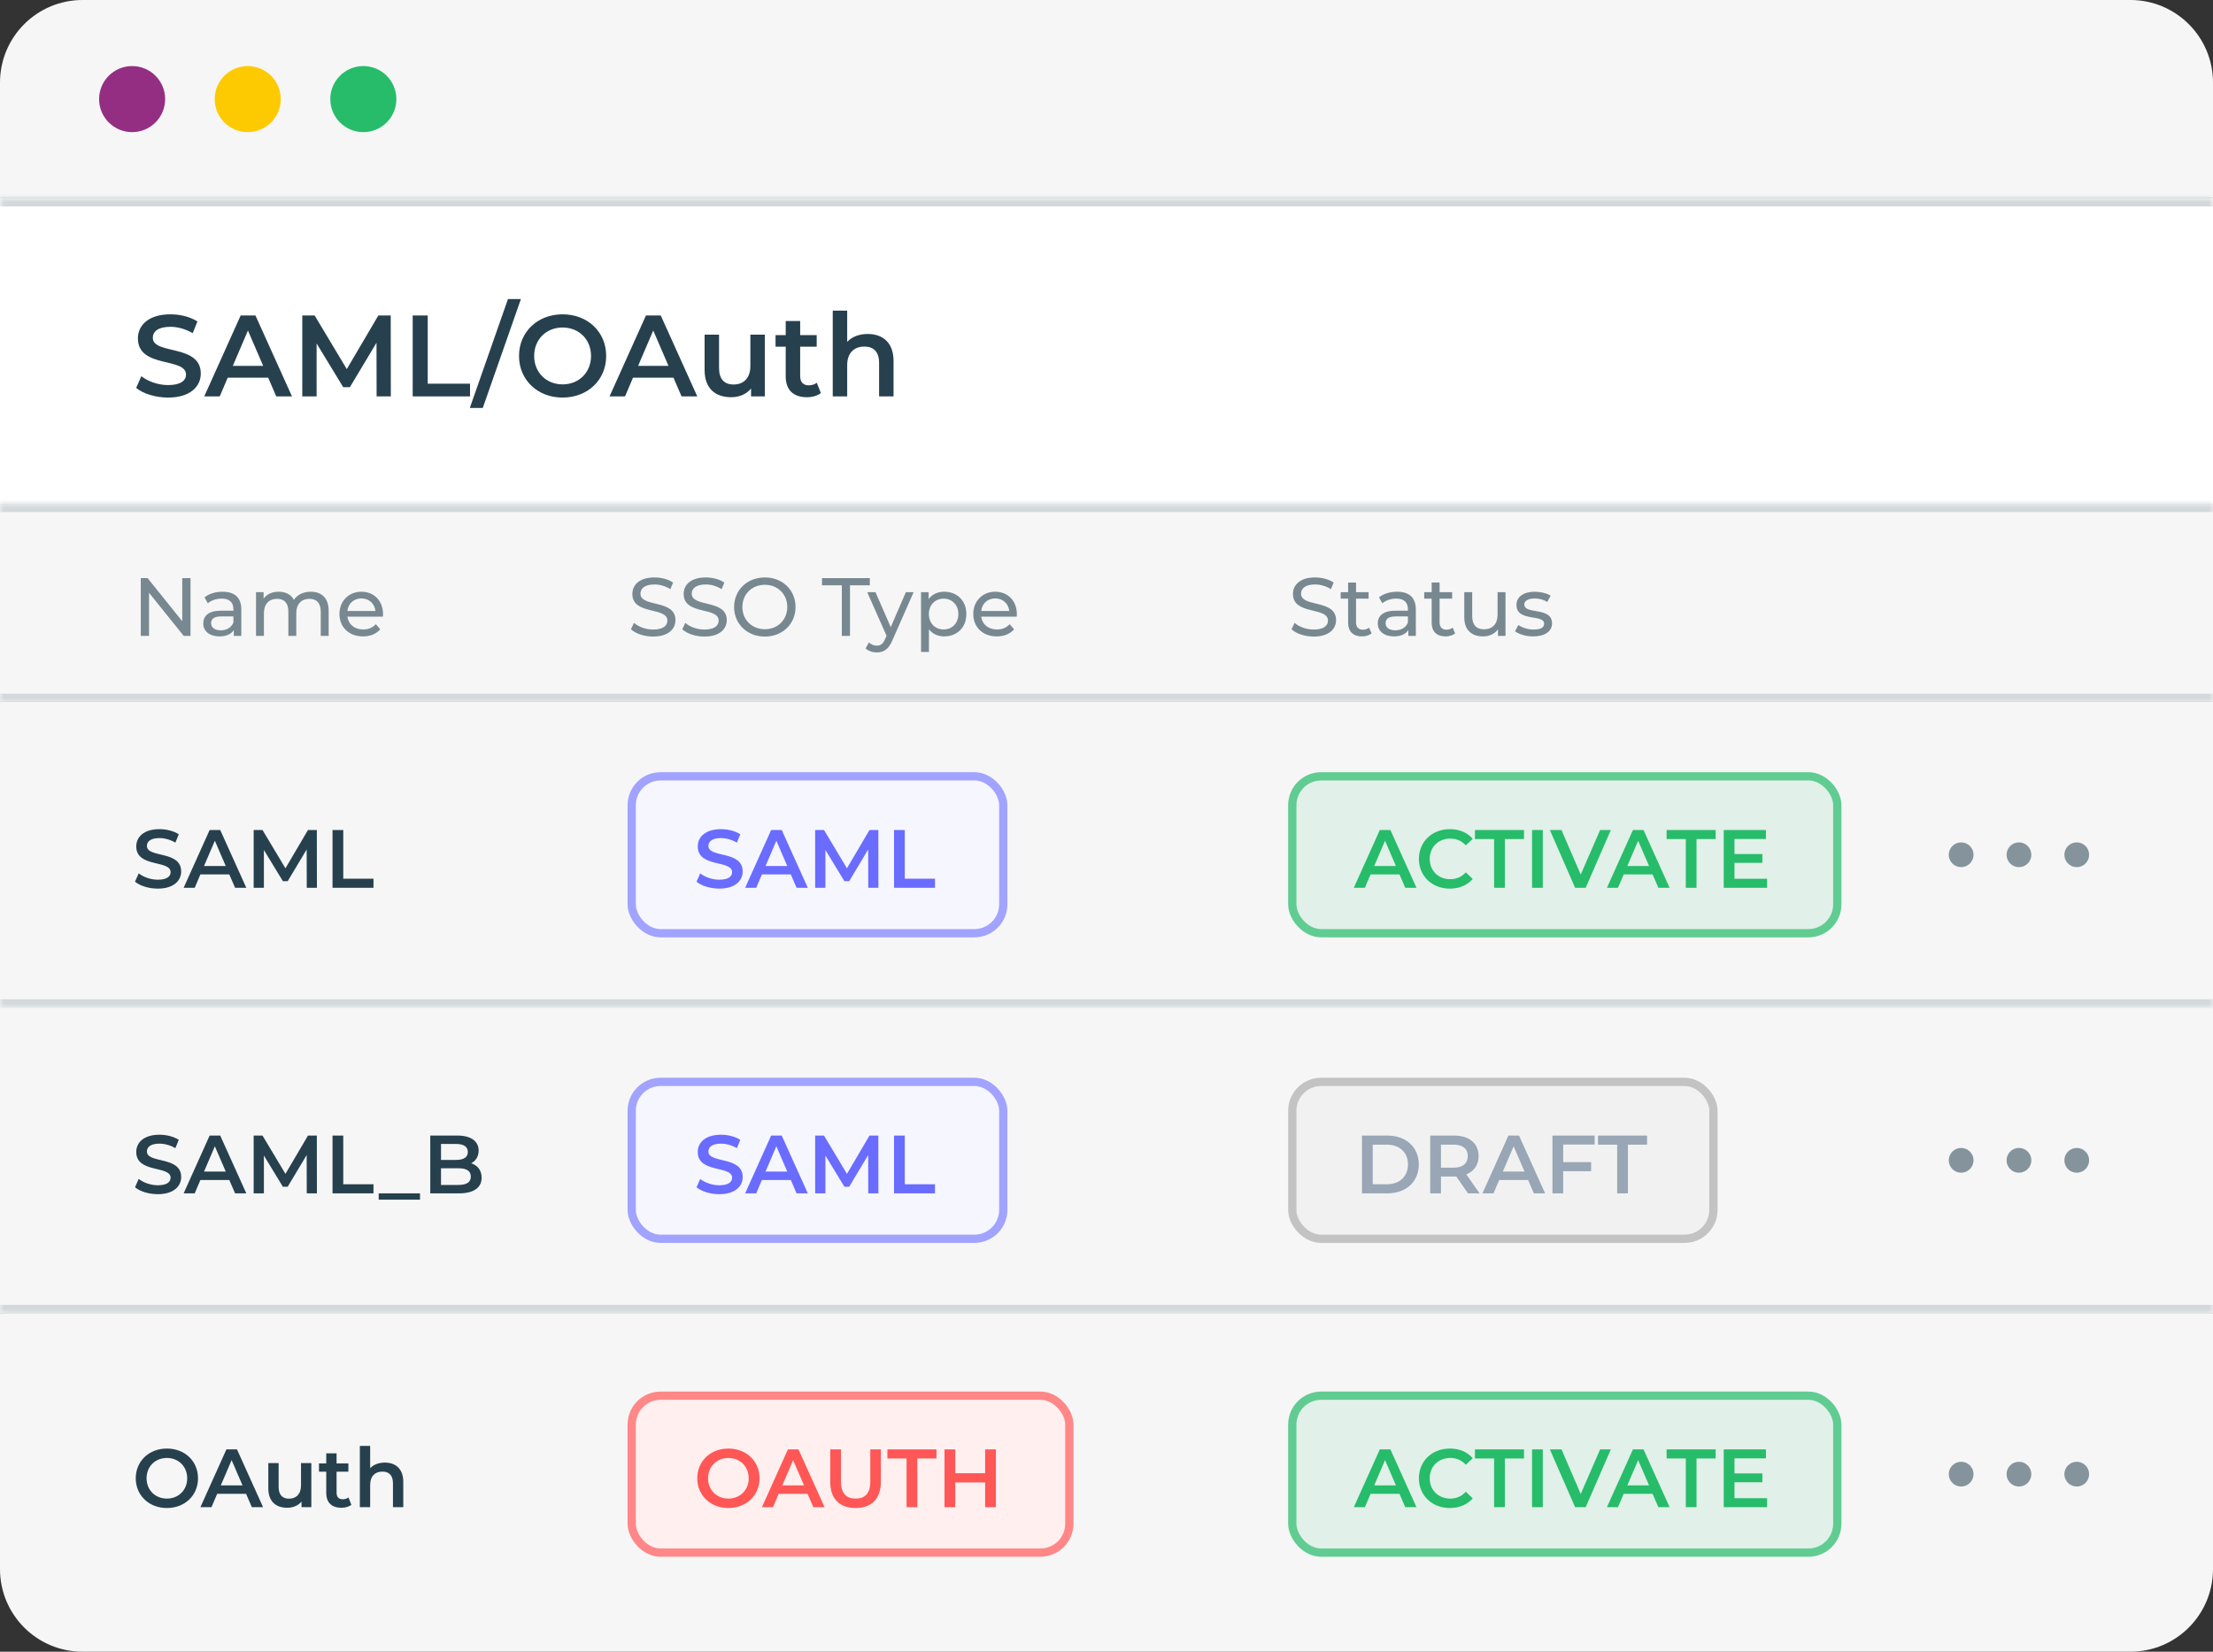
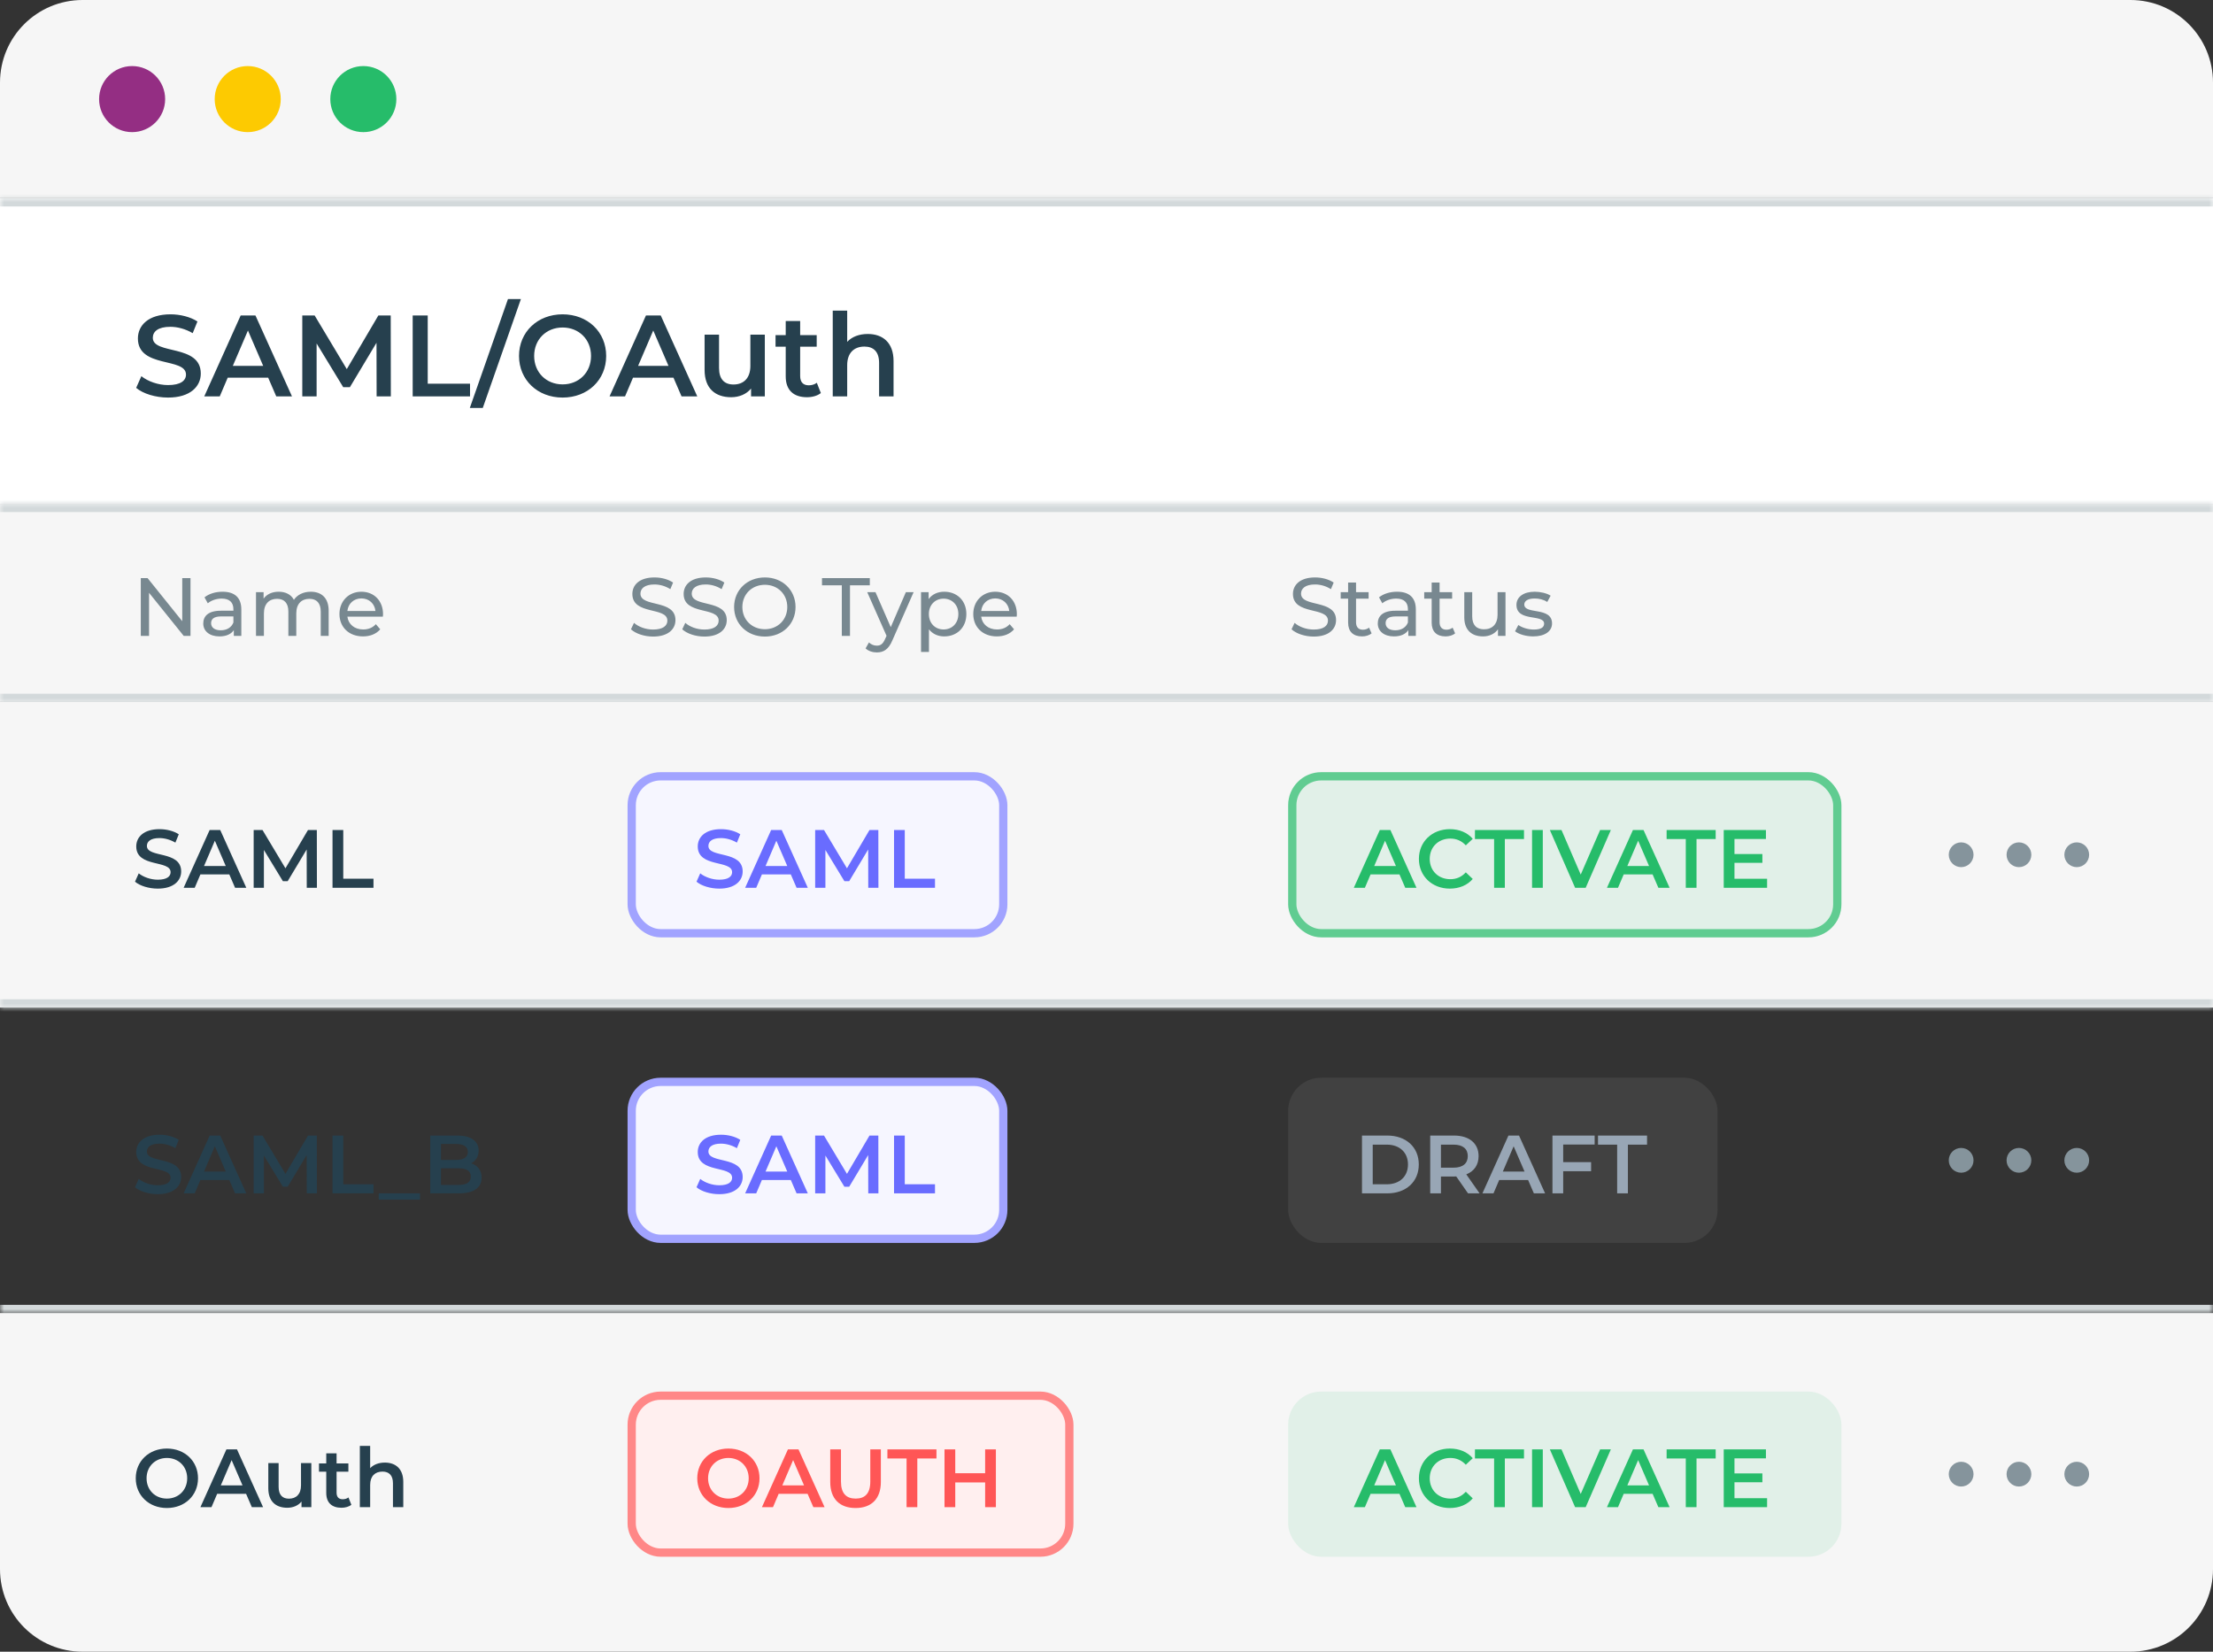
<svg xmlns="http://www.w3.org/2000/svg" width="268" height="200" viewBox="0 0 268 200" fill="none">
  <rect x="0" y="0" width="268" height="200" fill="#333333" stroke="none" />
  <path d="M0 10C0 4.477 4.477 0 10 0H258C263.523 0 268 4.477 268 10V24H0V10Z" fill="#F6F6F6" />
  <path d="M16 8C18.209 8 20 9.791 20 12C20 14.209 18.209 16 16 16C13.791 16 12 14.209 12 12C12 9.791 13.791 8 16 8Z" fill="#942E83" />
  <path d="M30 8C32.209 8 34 9.791 34 12C34 14.209 32.209 16 30 16C27.791 16 26 14.209 26 12C26 9.791 27.791 8 30 8Z" fill="#FDCA01" />
  <path d="M44 8C46.209 8 48 9.791 48 12C48 14.209 46.209 16 44 16C41.791 16 40 14.209 40 12C40 9.791 41.791 8 44 8Z" fill="#26BC6A" />
  <mask id="path-5-inside-1_1031_5005" fill="white">
    <path d="M0 24H268V61H0V24Z" />
  </mask>
  <path d="M0 24H268V61H0V24Z" fill="white" />
  <path d="M20.354 48.14C23.042 48.14 24.316 46.796 24.316 45.228C24.316 41.63 18.506 42.988 18.506 40.902C18.506 40.16 19.122 39.572 20.634 39.572C21.488 39.572 22.454 39.824 23.336 40.342L23.91 38.928C23.056 38.368 21.824 38.06 20.648 38.06C17.96 38.06 16.7 39.404 16.7 40.986C16.7 44.626 22.524 43.24 22.524 45.354C22.524 46.082 21.88 46.628 20.354 46.628C19.15 46.628 17.904 46.18 17.12 45.55L16.49 46.964C17.302 47.664 18.828 48.14 20.354 48.14ZM33.457 48H35.361L30.937 38.2H29.145L24.735 48H26.611L27.577 45.732H32.477L33.457 48ZM28.193 44.304L30.027 40.02L31.875 44.304H28.193ZM47.331 48L47.317 38.2H45.819L41.997 44.696L38.105 38.2H36.607V48H38.343V41.588L41.563 46.88H42.375L45.595 41.504L45.609 48H47.331ZM49.978 48H56.922V46.46H51.798V38.2H49.978V48ZM56.896 49.4H58.464L63.084 36.212H61.516L56.896 49.4ZM68.132 48.14C71.17 48.14 73.41 46.012 73.41 43.1C73.41 40.188 71.17 38.06 68.132 38.06C65.094 38.06 62.854 40.202 62.854 43.1C62.854 45.998 65.094 48.14 68.132 48.14ZM68.132 46.544C66.158 46.544 64.688 45.102 64.688 43.1C64.688 41.098 66.158 39.656 68.132 39.656C70.106 39.656 71.576 41.098 71.576 43.1C71.576 45.102 70.106 46.544 68.132 46.544ZM82.539 48H84.443L80.019 38.2H78.227L73.817 48H75.693L76.659 45.732H81.559L82.539 48ZM77.275 44.304L79.109 40.02L80.957 44.304H77.275ZM90.872 40.524V44.304C90.872 45.802 90.046 46.558 88.828 46.558C87.722 46.558 87.078 45.914 87.078 44.556V40.524H85.328V44.794C85.328 47.048 86.63 48.098 88.548 48.098C89.514 48.098 90.396 47.734 90.956 47.048V48H92.622V40.524H90.872ZM98.918 46.348C98.652 46.558 98.302 46.656 97.938 46.656C97.266 46.656 96.902 46.264 96.902 45.536V41.98H98.904V40.58H96.902V38.872H95.152V40.58H93.92V41.98H95.152V45.578C95.152 47.23 96.09 48.098 97.728 48.098C98.358 48.098 98.988 47.93 99.408 47.594L98.918 46.348ZM105.089 40.44C104.053 40.44 103.171 40.776 102.597 41.392V37.612H100.847V48H102.597V44.22C102.597 42.722 103.437 41.966 104.683 41.966C105.803 41.966 106.461 42.61 106.461 43.94V48H108.211V43.716C108.211 41.462 106.881 40.44 105.089 40.44Z" fill="#26404E" />
  <path d="M0 25H268V23H0V25Z" fill="#D3D9DB" mask="url(#path-5-inside-1_1031_5005)" />
  <mask id="path-8-inside-2_1031_5005" fill="white">
    <path d="M0 61H268V85H0V61Z" />
  </mask>
  <path d="M0 61H268V85H0V61Z" fill="#F6F6F6" />
  <path opacity="0.6" d="M22.07 70V75.22L17.87 70H17.05V77H18.05V71.78L22.25 77H23.07V70H22.07ZM26.955 71.65C26.105 71.65 25.315 71.89 24.765 72.33L25.165 73.05C25.575 72.7 26.215 72.48 26.845 72.48C27.795 72.48 28.265 72.95 28.265 73.76V73.95H26.745C25.165 73.95 24.615 74.65 24.615 75.5C24.615 76.42 25.375 77.06 26.575 77.06C27.405 77.06 27.995 76.78 28.315 76.3V77H29.225V73.8C29.225 72.35 28.405 71.65 26.955 71.65ZM26.735 76.32C26.005 76.32 25.565 75.99 25.565 75.46C25.565 75.01 25.835 74.64 26.785 74.64H28.265V75.38C28.025 75.99 27.455 76.32 26.735 76.32ZM37.632 71.65C36.732 71.65 35.992 72.03 35.592 72.63C35.242 71.97 34.562 71.65 33.752 71.65C32.952 71.65 32.302 71.95 31.922 72.49V71.7H31.002V77H31.962V74.27C31.962 73.12 32.592 72.51 33.552 72.51C34.422 72.51 34.922 73.02 34.922 74.06V77H35.882V74.27C35.882 73.12 36.512 72.51 37.472 72.51C38.342 72.51 38.842 73.02 38.842 74.06V77H39.802V73.95C39.802 72.39 38.922 71.65 37.632 71.65ZM46.388 74.38C46.388 72.75 45.297 71.65 43.767 71.65C42.237 71.65 41.108 72.78 41.108 74.35C41.108 75.93 42.248 77.06 43.958 77.06C44.837 77.06 45.568 76.76 46.047 76.2L45.517 75.58C45.127 76.01 44.608 76.22 43.987 76.22C42.938 76.22 42.188 75.6 42.068 74.67H46.367C46.377 74.58 46.388 74.46 46.388 74.38ZM43.767 72.46C44.697 72.46 45.367 73.09 45.468 73.98H42.068C42.167 73.08 42.847 72.46 43.767 72.46Z" fill="#26404E" />
  <path opacity="0.6" d="M79.09 77.08C80.94 77.08 81.8 76.16 81.8 75.09C81.8 72.52 77.56 73.59 77.56 71.88C77.56 71.27 78.07 70.77 79.26 70.77C79.88 70.77 80.57 70.95 81.18 71.34L81.51 70.54C80.93 70.14 80.08 69.92 79.26 69.92C77.42 69.92 76.58 70.84 76.58 71.92C76.58 74.52 80.82 73.44 80.82 75.15C80.82 75.76 80.3 76.23 79.09 76.23C78.19 76.23 77.3 75.89 76.78 75.42L76.41 76.2C76.97 76.72 78.02 77.08 79.09 77.08ZM85.301 77.08C87.151 77.08 88.011 76.16 88.011 75.09C88.011 72.52 83.771 73.59 83.771 71.88C83.771 71.27 84.281 70.77 85.471 70.77C86.091 70.77 86.781 70.95 87.391 71.34L87.721 70.54C87.141 70.14 86.291 69.92 85.471 69.92C83.631 69.92 82.791 70.84 82.791 71.92C82.791 74.52 87.031 73.44 87.031 75.15C87.031 75.76 86.511 76.23 85.301 76.23C84.401 76.23 83.511 75.89 82.991 75.42L82.621 76.2C83.181 76.72 84.231 77.08 85.301 77.08ZM92.632 77.08C94.762 77.08 96.342 75.56 96.342 73.5C96.342 71.44 94.762 69.92 92.632 69.92C90.482 69.92 88.902 71.45 88.902 73.5C88.902 75.55 90.482 77.08 92.632 77.08ZM92.632 76.19C91.062 76.19 89.902 75.05 89.902 73.5C89.902 71.95 91.062 70.81 92.632 70.81C94.182 70.81 95.342 71.95 95.342 73.5C95.342 75.05 94.182 76.19 92.632 76.19ZM101.946 77H102.936V70.87H105.336V70H99.546V70.87H101.946V77ZM109.703 71.7L107.873 75.94L106.023 71.7H105.023L107.363 76.99L107.193 77.36C106.933 77.97 106.643 78.18 106.183 78.18C105.823 78.18 105.493 78.04 105.233 77.79L104.823 78.51C105.153 78.83 105.673 79 106.183 79C106.993 79 107.603 78.65 108.073 77.53L110.643 71.7H109.703ZM114.349 71.65C113.569 71.65 112.889 71.95 112.459 72.54V71.7H111.539V78.94H112.499V76.2C112.939 76.77 113.599 77.06 114.349 77.06C115.899 77.06 117.029 75.98 117.029 74.35C117.029 72.73 115.899 71.65 114.349 71.65ZM114.269 76.22C113.259 76.22 112.489 75.48 112.489 74.35C112.489 73.23 113.259 72.49 114.269 72.49C115.289 72.49 116.059 73.23 116.059 74.35C116.059 75.48 115.289 76.22 114.269 76.22ZM123.145 74.38C123.145 72.75 122.055 71.65 120.525 71.65C118.995 71.65 117.865 72.78 117.865 74.35C117.865 75.93 119.005 77.06 120.715 77.06C121.595 77.06 122.325 76.76 122.805 76.2L122.275 75.58C121.885 76.01 121.365 76.22 120.745 76.22C119.695 76.22 118.945 75.6 118.825 74.67H123.125C123.135 74.58 123.145 74.46 123.145 74.38ZM120.525 72.46C121.455 72.46 122.125 73.09 122.225 73.98H118.825C118.925 73.08 119.605 72.46 120.525 72.46Z" fill="#26404E" />
  <path opacity="0.6" d="M159.09 77.08C160.94 77.08 161.8 76.16 161.8 75.09C161.8 72.52 157.56 73.59 157.56 71.88C157.56 71.27 158.07 70.77 159.26 70.77C159.88 70.77 160.57 70.95 161.18 71.34L161.51 70.54C160.93 70.14 160.08 69.92 159.26 69.92C157.42 69.92 156.58 70.84 156.58 71.92C156.58 74.52 160.82 73.44 160.82 75.15C160.82 75.76 160.3 76.23 159.09 76.23C158.19 76.23 157.3 75.89 156.78 75.42L156.41 76.2C156.97 76.72 158.02 77.08 159.09 77.08ZM165.801 76C165.601 76.16 165.331 76.25 165.051 76.25C164.521 76.25 164.221 75.93 164.221 75.36V72.49H165.741V71.7H164.221V70.54H163.261V71.7H162.361V72.49H163.261V75.4C163.261 76.47 163.871 77.06 164.941 77.06C165.371 77.06 165.811 76.94 166.101 76.69L165.801 76ZM169.192 71.65C168.342 71.65 167.552 71.89 167.002 72.33L167.402 73.05C167.812 72.7 168.452 72.48 169.082 72.48C170.032 72.48 170.502 72.95 170.502 73.76V73.95H168.982C167.402 73.95 166.852 74.65 166.852 75.5C166.852 76.42 167.612 77.06 168.812 77.06C169.642 77.06 170.232 76.78 170.552 76.3V77H171.462V73.8C171.462 72.35 170.642 71.65 169.192 71.65ZM168.972 76.32C168.242 76.32 167.802 75.99 167.802 75.46C167.802 75.01 168.072 74.64 169.022 74.64H170.502V75.38C170.262 75.99 169.692 76.32 168.972 76.32ZM175.918 76C175.718 76.16 175.448 76.25 175.168 76.25C174.638 76.25 174.338 75.93 174.338 75.36V72.49H175.858V71.7H174.338V70.54H173.378V71.7H172.478V72.49H173.378V75.4C173.378 76.47 173.988 77.06 175.058 77.06C175.488 77.06 175.928 76.94 176.218 76.69L175.918 76ZM181.359 71.7V74.44C181.359 75.58 180.719 76.2 179.719 76.2C178.809 76.2 178.289 75.68 178.289 74.64V71.7H177.329V74.75C177.329 76.31 178.239 77.06 179.609 77.06C180.359 77.06 181.019 76.75 181.409 76.2V77H182.319V71.7H181.359ZM185.666 77.06C187.076 77.06 187.956 76.45 187.956 75.49C187.956 73.43 184.596 74.45 184.596 73.2C184.596 72.78 185.006 72.47 185.846 72.47C186.366 72.47 186.896 72.58 187.376 72.89L187.786 72.13C187.326 71.83 186.546 71.65 185.856 71.65C184.496 71.65 183.646 72.29 183.646 73.24C183.646 75.35 186.996 74.32 186.996 75.51C186.996 75.96 186.626 76.23 185.736 76.23C185.046 76.23 184.326 76 183.876 75.68L183.476 76.44C183.916 76.79 184.786 77.06 185.666 77.06Z" fill="#26404E" />
  <path d="M0 62H268V60H0V62ZM268 84H0V86H268V84Z" fill="#D3D9DB" mask="url(#path-8-inside-2_1031_5005)" />
  <mask id="path-13-inside-3_1031_5005" fill="white">
    <path d="M0 85H268V122H0V85Z" />
  </mask>
  <path d="M0 85H268V122H0V85Z" fill="#F6F6F6" />
  <path d="M19.11 107.6C21.03 107.6 21.94 106.64 21.94 105.52C21.94 102.95 17.79 103.92 17.79 102.43C17.79 101.9 18.23 101.48 19.31 101.48C19.92 101.48 20.61 101.66 21.24 102.03L21.65 101.02C21.04 100.62 20.16 100.4 19.32 100.4C17.4 100.4 16.5 101.36 16.5 102.49C16.5 105.09 20.66 104.1 20.66 105.61C20.66 106.13 20.2 106.52 19.11 106.52C18.25 106.52 17.36 106.2 16.8 105.75L16.35 106.76C16.93 107.26 18.02 107.6 19.11 107.6ZM28.469 107.5H29.829L26.669 100.5H25.389L22.239 107.5H23.579L24.269 105.88H27.769L28.469 107.5ZM24.709 104.86L26.019 101.8L27.339 104.86H24.709ZM38.379 107.5L38.369 100.5H37.299L34.569 105.14L31.789 100.5H30.719V107.5H31.959V102.92L34.259 106.7H34.839L37.139 102.86L37.149 107.5H38.379ZM40.27 107.5H45.23V106.4H41.57V100.5H40.27V107.5Z" fill="#26404E" />
  <rect x="76.5" y="94" width="45" height="19" rx="3.5" fill="#F6F6FF" />
  <path d="M87.11 107.6C89.03 107.6 89.94 106.64 89.94 105.52C89.94 102.95 85.79 103.92 85.79 102.43C85.79 101.9 86.23 101.48 87.31 101.48C87.92 101.48 88.61 101.66 89.24 102.03L89.65 101.02C89.04 100.62 88.16 100.4 87.32 100.4C85.4 100.4 84.5 101.36 84.5 102.49C84.5 105.09 88.66 104.1 88.66 105.61C88.66 106.13 88.2 106.52 87.11 106.52C86.25 106.52 85.36 106.2 84.8 105.75L84.35 106.76C84.93 107.26 86.02 107.6 87.11 107.6ZM96.469 107.5H97.829L94.669 100.5H93.389L90.239 107.5H91.579L92.269 105.88H95.769L96.469 107.5ZM92.709 104.86L94.019 101.8L95.339 104.86H92.709ZM106.379 107.5L106.369 100.5H105.299L102.569 105.14L99.789 100.5H98.719V107.5H99.959V102.92L102.259 106.7H102.839L105.139 102.86L105.149 107.5H106.379ZM108.27 107.5H113.23V106.4H109.57V100.5H108.27V107.5Z" fill="#696CFF" />
  <rect x="76.5" y="94" width="45" height="19" rx="3.5" stroke="#A1A3FF" />
  <rect x="156" y="93.5" width="67" height="20" rx="4" fill="#26BC6A" fill-opacity="0.1" />
  <path d="M170.18 107.5H171.54L168.38 100.5H167.1L163.95 107.5H165.29L165.98 105.88H169.48L170.18 107.5ZM166.42 104.86L167.73 101.8L169.05 104.86H166.42ZM175.573 107.6C176.723 107.6 177.703 107.19 178.353 106.43L177.513 105.63C177.003 106.19 176.373 106.46 175.643 106.46C174.193 106.46 173.143 105.44 173.143 104C173.143 102.56 174.193 101.54 175.643 101.54C176.373 101.54 177.003 101.81 177.513 102.36L178.353 101.57C177.703 100.81 176.723 100.4 175.583 100.4C173.433 100.4 171.833 101.91 171.833 104C171.833 106.09 173.433 107.6 175.573 107.6ZM180.94 107.5H182.24V101.6H184.56V100.5H178.62V101.6H180.94V107.5ZM185.536 107.5H186.836V100.5H185.536V107.5ZM193.78 100.5L191.43 105.9L189.1 100.5H187.69L190.75 107.5H192.03L195.08 100.5H193.78ZM200.834 107.5H202.194L199.034 100.5H197.754L194.604 107.5H195.944L196.634 105.88H200.134L200.834 107.5ZM197.074 104.86L198.384 101.8L199.704 104.86H197.074ZM204.153 107.5H205.453V101.6H207.773V100.5H201.833V101.6H204.153V107.5ZM210.049 106.41V104.48H213.429V103.41H210.049V101.59H213.859V100.5H208.749V107.5H213.999V106.41H210.049Z" fill="#26BC6A" />
  <rect x="156.5" y="94" width="66" height="19" rx="3.5" stroke="#26BC6A" stroke-opacity="0.69" />
  <path d="M237.5 105C238.328 105 239 104.328 239 103.5C239 102.672 238.328 102 237.5 102C236.672 102 236 102.672 236 103.5C236 104.328 236.672 105 237.5 105Z" fill="#85949C" />
  <path d="M244.5 105C245.328 105 246 104.328 246 103.5C246 102.672 245.328 102 244.5 102C243.672 102 243 102.672 243 103.5C243 104.328 243.672 105 244.5 105Z" fill="#85949C" />
  <path d="M251.5 105C252.328 105 253 104.328 253 103.5C253 102.672 252.328 102 251.5 102C250.672 102 250 102.672 250 103.5C250 104.328 250.672 105 251.5 105Z" fill="#85949C" />
  <path d="M268 121H0V123H268V121Z" fill="#D3D9DB" mask="url(#path-13-inside-3_1031_5005)" />
  <mask id="path-24-inside-4_1031_5005" fill="white">
    <path d="M0 122H268V159H0V122Z" />
  </mask>
-   <path d="M0 122H268V159H0V122Z" fill="#F6F6F6" />
  <path d="M19.11 144.6C21.03 144.6 21.94 143.64 21.94 142.52C21.94 139.95 17.79 140.92 17.79 139.43C17.79 138.9 18.23 138.48 19.31 138.48C19.92 138.48 20.61 138.66 21.24 139.03L21.65 138.02C21.04 137.62 20.16 137.4 19.32 137.4C17.4 137.4 16.5 138.36 16.5 139.49C16.5 142.09 20.66 141.1 20.66 142.61C20.66 143.13 20.2 143.52 19.11 143.52C18.25 143.52 17.36 143.2 16.8 142.75L16.35 143.76C16.93 144.26 18.02 144.6 19.11 144.6ZM28.469 144.5H29.829L26.669 137.5H25.389L22.239 144.5H23.579L24.269 142.88H27.769L28.469 144.5ZM24.709 141.86L26.019 138.8L27.339 141.86H24.709ZM38.379 144.5L38.369 137.5H37.299L34.569 142.14L31.789 137.5H30.719V144.5H31.959V139.92L34.259 143.7H34.839L37.139 139.86L37.149 144.5H38.379ZM40.27 144.5H45.23V143.4H41.57V137.5H40.27V144.5ZM45.863 145.26H50.863V144.5H45.863V145.26ZM57.066 140.86C57.606 140.57 57.966 140.04 57.966 139.32C57.966 138.21 57.066 137.5 55.386 137.5H52.106V144.5H55.586C57.386 144.5 58.326 143.8 58.326 142.6C58.326 141.69 57.816 141.1 57.066 140.86ZM55.246 138.52C56.146 138.52 56.656 138.84 56.656 139.49C56.656 140.13 56.146 140.45 55.246 140.45H53.406V138.52H55.246ZM55.506 143.48H53.406V141.46H55.506C56.486 141.46 57.016 141.77 57.016 142.47C57.016 143.17 56.486 143.48 55.506 143.48Z" fill="#26404E" />
  <rect x="76.5" y="131" width="45" height="19" rx="3.5" fill="#F6F6FF" />
  <path d="M87.11 144.6C89.03 144.6 89.94 143.64 89.94 142.52C89.94 139.95 85.79 140.92 85.79 139.43C85.79 138.9 86.23 138.48 87.31 138.48C87.92 138.48 88.61 138.66 89.24 139.03L89.65 138.02C89.04 137.62 88.16 137.4 87.32 137.4C85.4 137.4 84.5 138.36 84.5 139.49C84.5 142.09 88.66 141.1 88.66 142.61C88.66 143.13 88.2 143.52 87.11 143.52C86.25 143.52 85.36 143.2 84.8 142.75L84.35 143.76C84.93 144.26 86.02 144.6 87.11 144.6ZM96.469 144.5H97.829L94.669 137.5H93.389L90.239 144.5H91.579L92.269 142.88H95.769L96.469 144.5ZM92.709 141.86L94.019 138.8L95.339 141.86H92.709ZM106.379 144.5L106.369 137.5H105.299L102.569 142.14L99.789 137.5H98.719V144.5H99.959V139.92L102.259 143.7H102.839L105.139 139.86L105.149 144.5H106.379ZM108.27 144.5H113.23V143.4H109.57V137.5H108.27V144.5Z" fill="#696CFF" />
  <rect x="76.5" y="131" width="45" height="19" rx="3.5" stroke="#A1A3FF" />
  <rect x="156" y="130.5" width="52" height="20" rx="4" fill="#C1C1C1" fill-opacity="0.1" />
  <path d="M164.94 144.5H168C170.27 144.5 171.82 143.1 171.82 141C171.82 138.9 170.27 137.5 168 137.5H164.94V144.5ZM166.24 143.4V138.6H167.94C169.5 138.6 170.51 139.55 170.51 141C170.51 142.45 169.5 143.4 167.94 143.4H166.24ZM179.182 144.5L177.572 142.2C178.522 141.83 179.062 141.05 179.062 139.99C179.062 138.44 177.922 137.5 176.082 137.5H173.202V144.5H174.502V142.46H176.082C176.172 142.46 176.262 142.46 176.352 142.45L177.782 144.5H179.182ZM177.752 139.99C177.752 140.87 177.162 141.39 176.022 141.39H174.502V138.6H176.022C177.162 138.6 177.752 139.11 177.752 139.99ZM185.756 144.5H187.116L183.956 137.5H182.676L179.526 144.5H180.866L181.556 142.88H185.056L185.756 144.5ZM181.996 141.86L183.306 138.8L184.626 141.86H181.996ZM193.116 138.59V137.5H188.006V144.5H189.306V141.82H192.686V140.72H189.306V138.59H193.116ZM195.842 144.5H197.142V138.6H199.462V137.5H193.522V138.6H195.842V144.5Z" fill="#98A6B5" />
-   <rect x="156.5" y="131" width="51" height="19" rx="3.5" stroke="#AEAEAE" stroke-opacity="0.69" />
  <path d="M237.5 142C238.328 142 239 141.328 239 140.5C239 139.672 238.328 139 237.5 139C236.672 139 236 139.672 236 140.5C236 141.328 236.672 142 237.5 142Z" fill="#85949C" />
  <path d="M244.5 142C245.328 142 246 141.328 246 140.5C246 139.672 245.328 139 244.5 139C243.672 139 243 139.672 243 140.5C243 141.328 243.672 142 244.5 142Z" fill="#85949C" />
  <path d="M251.5 142C252.328 142 253 141.328 253 140.5C253 139.672 252.328 139 251.5 139C250.672 139 250 139.672 250 140.5C250 141.328 250.672 142 251.5 142Z" fill="#85949C" />
  <path d="M268 158H0V160H268V158Z" fill="#D3D9DB" mask="url(#path-24-inside-4_1031_5005)" />
  <path d="M0 159H268V190C268 195.523 263.523 200 258 200H10C4.477 200 0 195.523 0 190V159Z" fill="#F6F6F6" />
  <path d="M20.21 182.6C22.38 182.6 23.98 181.08 23.98 179C23.98 176.92 22.38 175.4 20.21 175.4C18.04 175.4 16.44 176.93 16.44 179C16.44 181.07 18.04 182.6 20.21 182.6ZM20.21 181.46C18.8 181.46 17.75 180.43 17.75 179C17.75 177.57 18.8 176.54 20.21 176.54C21.62 176.54 22.67 177.57 22.67 179C22.67 180.43 21.62 181.46 20.21 181.46ZM30.5 182.5H31.86L28.7 175.5H27.42L24.27 182.5H25.61L26.3 180.88H29.8L30.5 182.5ZM26.74 179.86L28.05 176.8L29.37 179.86H26.74ZM36.453 177.16V179.86C36.453 180.93 35.863 181.47 34.993 181.47C34.203 181.47 33.743 181.01 33.743 180.04V177.16H32.493V180.21C32.493 181.82 33.423 182.57 34.793 182.57C35.483 182.57 36.113 182.31 36.513 181.82V182.5H37.703V177.16H36.453ZM42.2 181.32C42.01 181.47 41.76 181.54 41.499 181.54C41.02 181.54 40.76 181.26 40.76 180.74V178.2H42.19V177.2H40.76V175.98H39.51V177.2H38.63V178.2H39.51V180.77C39.51 181.95 40.179 182.57 41.349 182.57C41.8 182.57 42.249 182.45 42.55 182.21L42.2 181.32ZM46.608 177.1C45.868 177.1 45.238 177.34 44.828 177.78V175.08H43.578V182.5H44.828V179.8C44.828 178.73 45.428 178.19 46.318 178.19C47.118 178.19 47.588 178.65 47.588 179.6V182.5H48.838V179.44C48.838 177.83 47.888 177.1 46.608 177.1Z" fill="#26404E" />
  <rect x="76.5" y="169" width="53" height="19" rx="3.5" fill="#FFEFEF" />
  <path d="M88.21 182.6C90.38 182.6 91.98 181.08 91.98 179C91.98 176.92 90.38 175.4 88.21 175.4C86.04 175.4 84.44 176.93 84.44 179C84.44 181.07 86.04 182.6 88.21 182.6ZM88.21 181.46C86.8 181.46 85.75 180.43 85.75 179C85.75 177.57 86.8 176.54 88.21 176.54C89.62 176.54 90.67 177.57 90.67 179C90.67 180.43 89.62 181.46 88.21 181.46ZM98.5 182.5H99.86L96.7 175.5H95.42L92.27 182.5H93.61L94.3 180.88H97.8L98.5 182.5ZM94.74 179.86L96.05 176.8L97.37 179.86H94.74ZM103.614 182.6C105.524 182.6 106.674 181.49 106.674 179.45V175.5H105.394V179.4C105.394 180.84 104.754 181.46 103.624 181.46C102.494 181.46 101.844 180.84 101.844 179.4V175.5H100.544V179.45C100.544 181.49 101.694 182.6 103.614 182.6ZM109.788 182.5H111.088V176.6H113.408V175.5H107.468V176.6H109.788V182.5ZM119.303 175.5V178.39H115.683V175.5H114.383V182.5H115.683V179.5H119.303V182.5H120.603V175.5H119.303Z" fill="#FF5656" />
  <rect x="76.5" y="169" width="53" height="19" rx="3.5" stroke="#FF8787" />
  <rect x="156" y="168.5" width="67" height="20" rx="4" fill="#26BC6A" fill-opacity="0.1" />
  <path d="M170.18 182.5H171.54L168.38 175.5H167.1L163.95 182.5H165.29L165.98 180.88H169.48L170.18 182.5ZM166.42 179.86L167.73 176.8L169.05 179.86H166.42ZM175.573 182.6C176.723 182.6 177.703 182.19 178.353 181.43L177.513 180.63C177.003 181.19 176.373 181.46 175.643 181.46C174.193 181.46 173.143 180.44 173.143 179C173.143 177.56 174.193 176.54 175.643 176.54C176.373 176.54 177.003 176.81 177.513 177.36L178.353 176.57C177.703 175.81 176.723 175.4 175.583 175.4C173.433 175.4 171.833 176.91 171.833 179C171.833 181.09 173.433 182.6 175.573 182.6ZM180.94 182.5H182.24V176.6H184.56V175.5H178.62V176.6H180.94V182.5ZM185.536 182.5H186.836V175.5H185.536V182.5ZM193.78 175.5L191.43 180.9L189.1 175.5H187.69L190.75 182.5H192.03L195.08 175.5H193.78ZM200.834 182.5H202.194L199.034 175.5H197.754L194.604 182.5H195.944L196.634 180.88H200.134L200.834 182.5ZM197.074 179.86L198.384 176.8L199.704 179.86H197.074ZM204.153 182.5H205.453V176.6H207.773V175.5H201.833V176.6H204.153V182.5ZM210.049 181.41V179.48H213.429V178.41H210.049V176.59H213.859V175.5H208.749V182.5H213.999V181.41H210.049Z" fill="#26BC6A" />
-   <rect x="156.5" y="169" width="66" height="19" rx="3.5" stroke="#26BC6A" stroke-opacity="0.69" />
  <path d="M237.5 180C238.328 180 239 179.328 239 178.5C239 177.672 238.328 177 237.5 177C236.672 177 236 177.672 236 178.5C236 179.328 236.672 180 237.5 180Z" fill="#85949C" />
  <path d="M244.5 180C245.328 180 246 179.328 246 178.5C246 177.672 245.328 177 244.5 177C243.672 177 243 177.672 243 178.5C243 179.328 243.672 180 244.5 180Z" fill="#85949C" />
  <path d="M251.5 180C252.328 180 253 179.328 253 178.5C253 177.672 252.328 177 251.5 177C250.672 177 250 177.672 250 178.5C250 179.328 250.672 180 251.5 180Z" fill="#85949C" />
</svg>